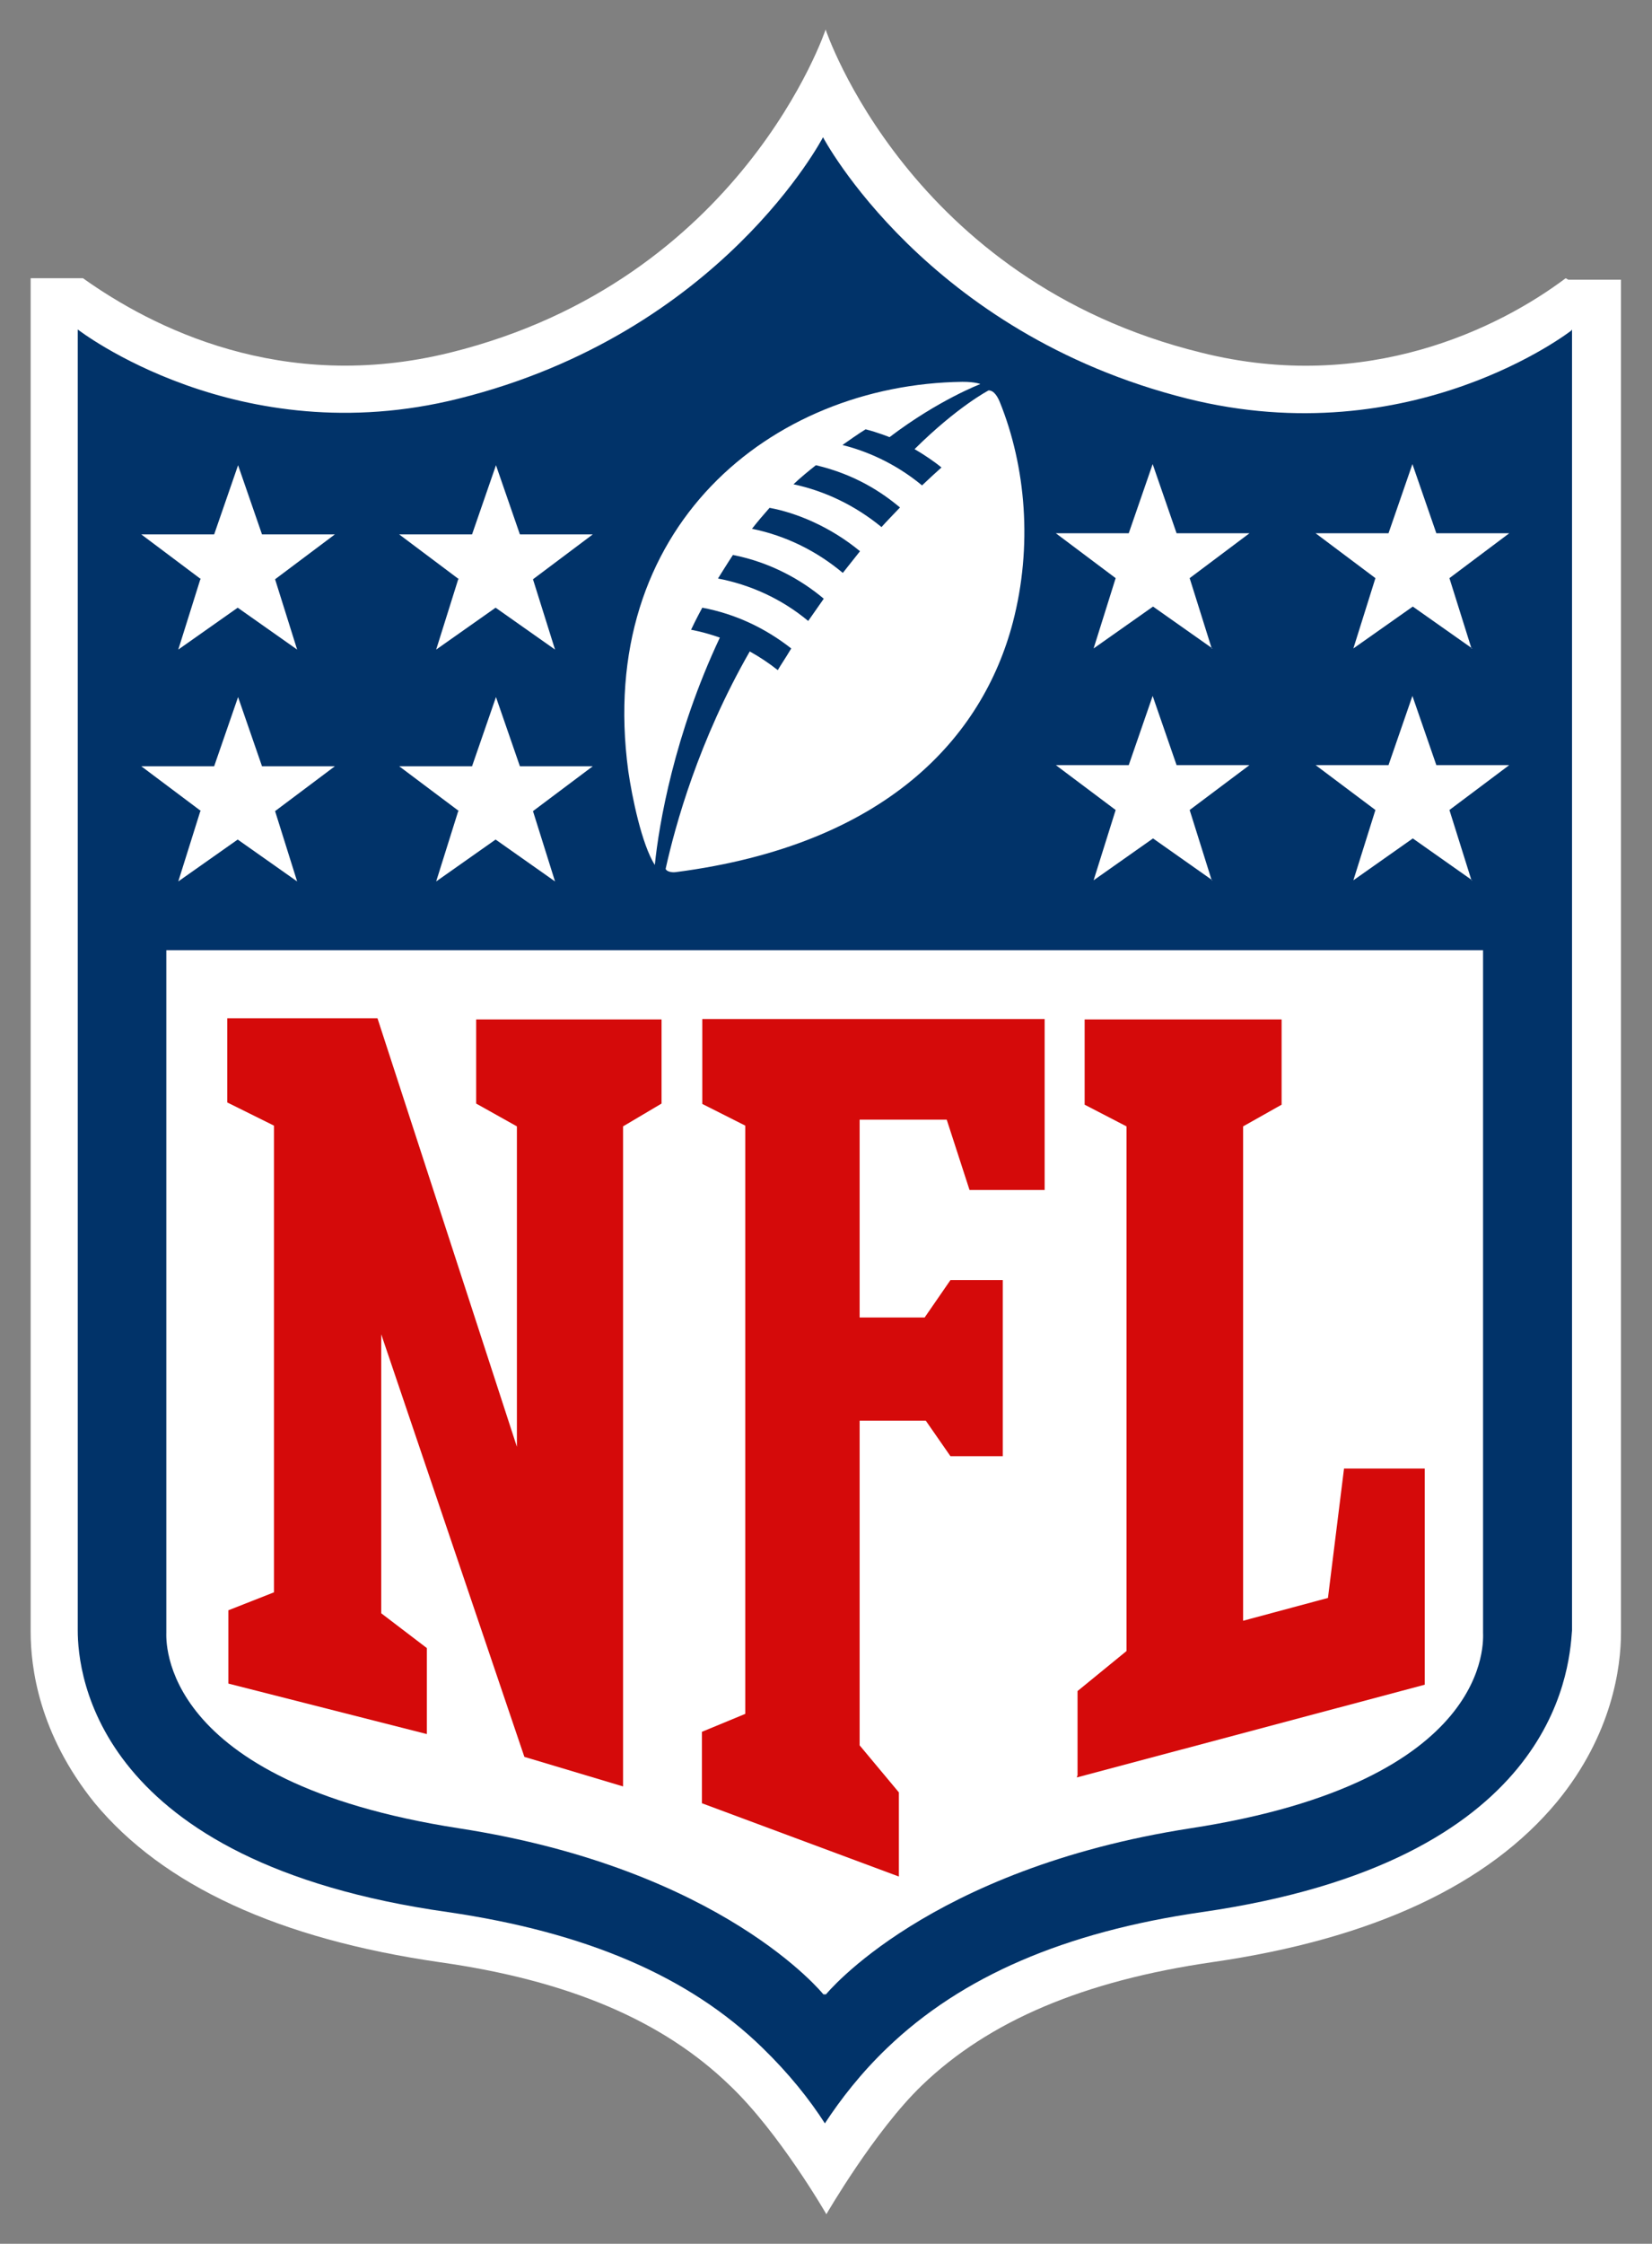
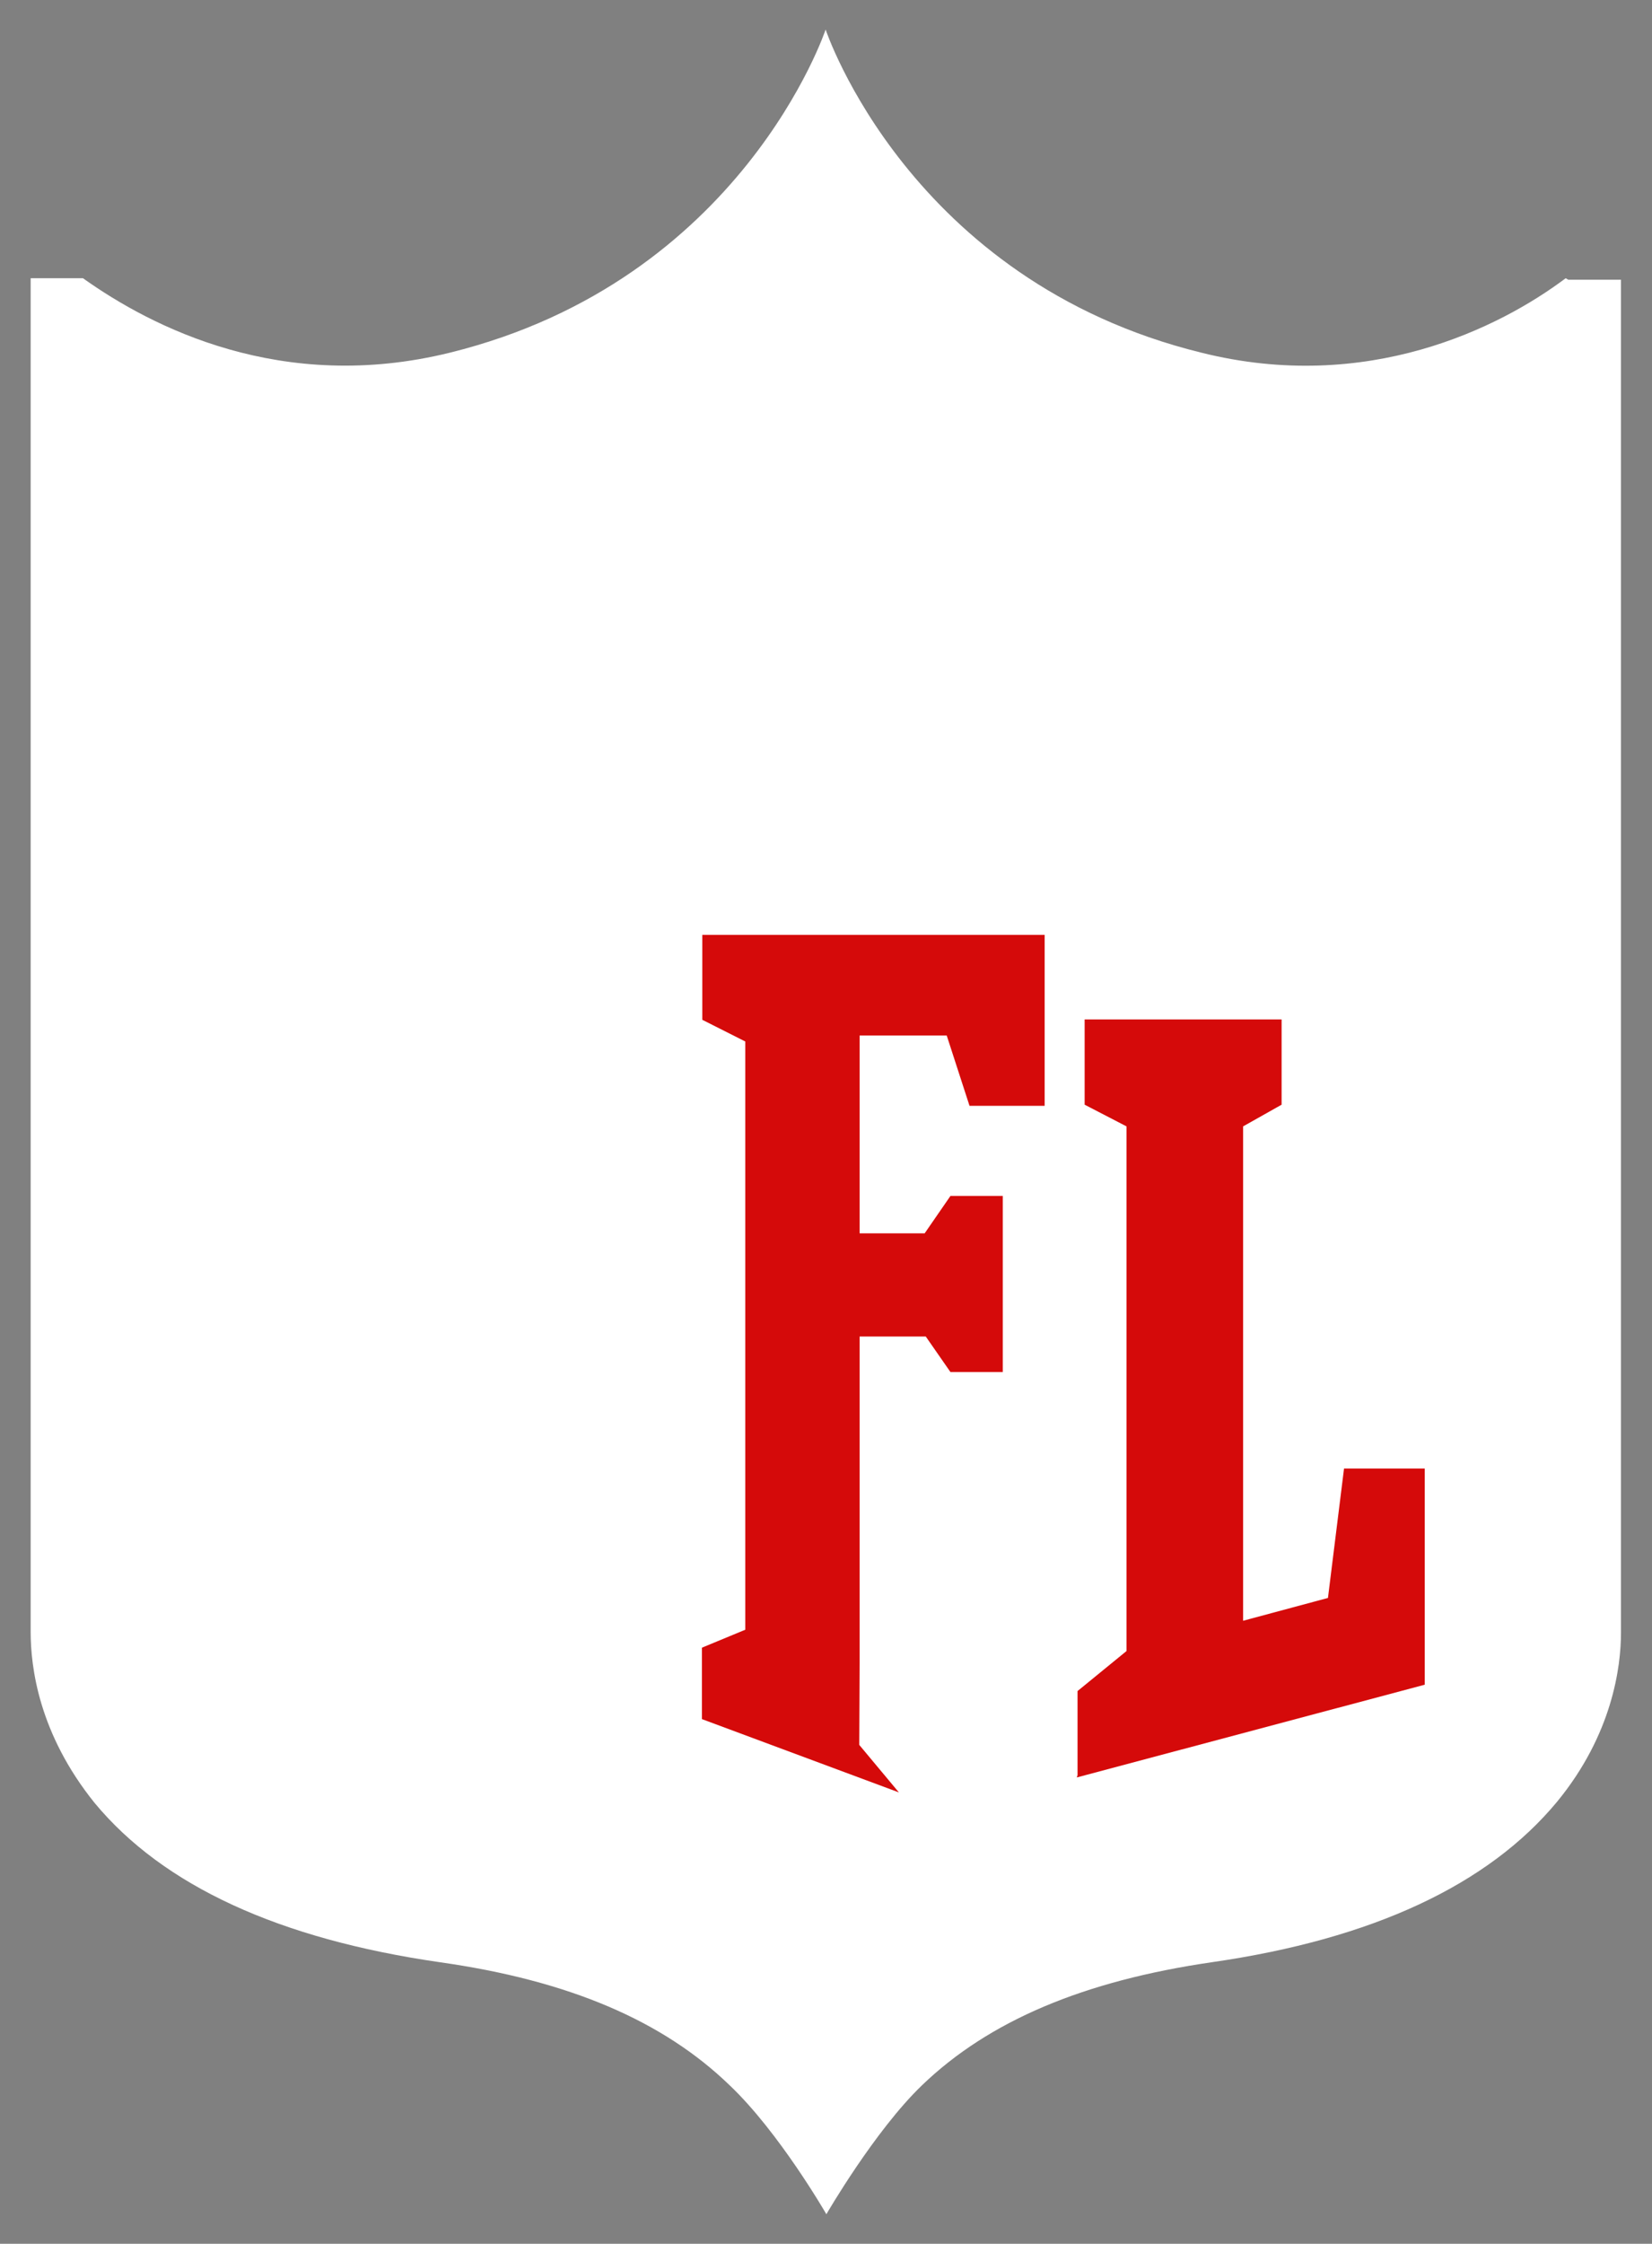
<svg xmlns="http://www.w3.org/2000/svg" id="Layer_1" width="442" height="600" version="1.1" viewBox="0 0 442 600">
  <rect x="0" y="0" width="442" height="600" fill="#808080" stroke="none" />
  <defs>
    <style>
      .st0 {
        fill: #fff;
      }

      .st1 {
        fill: #013369;
      }

      .st2 {
        fill: #d50a0a;
      }
    </style>
  </defs>
  <path class="st0" d="M418.9,74.4c-17.7,13.3-53.2,31-97.5,19.9C243.2,75.1,220.9,7.9,220.9,7.9c0,0-22.3,67.1-100.5,86.4-45,11.1-79.8-6.8-98.2-19.9h-14v361.9c0,9.6,2.2,27.3,17.1,45.8,18.4,22.2,49.4,36.4,92.3,42.6,34.7,4.9,59.8,15.7,77.6,32.9,13.3,12.6,25.9,34.5,25.9,34.5,0,0,12.9-22.3,25.6-34.5,17.9-17.2,43.2-27.9,77.6-32.9,43-6.2,73.9-20.7,92.3-42.9,14.8-18,17.1-36.1,17.1-45.2V74.8h-14.1" />
-   <path class="st1" d="M420.4,88.4s-42.6,33.2-102.7,18.2c-69.9-17.5-97.5-69.9-97.5-69.9,0,0-27.2,52.4-97.5,69.9-59.1,14.8-101.9-18.5-101.9-18.5v347.9c0,11.8,4.9,62,99,75.3,37,5.4,64.6,17.2,84.2,36.3,7.1,6.9,12.6,13.8,16.7,20.2,4.2-6.4,9.6-13.4,16.7-20.2,19.9-19.1,47.5-31,84.2-36.3,93.8-13.5,98.2-63.7,99-75.3V88.1" />
  <path class="st0" d="M221,533.3s27.2-33.5,97.5-44.4c81.3-12.5,78.3-50.4,78.3-52.4v-182.4H44.5v182.4c0,1.9-2.4,39.9,78.3,52.4,70.6,10.9,97.5,44.4,97.5,44.4" />
-   <path class="st2" d="M138.3,387.6v-86.4l-10.9-6.1v-22.5h49.6v22.5l-10.3,6.1v176.5l-26.4-7.9-38.3-113v74.6l12.2,9.3v23l-53.1-13.5v-19.6l12.2-4.8v-124.8l-12.5-6.2v-22.5h40.2l37.5,115.2" />
-   <path class="st2" d="M229.9,466.6l10.6,12.7v22.5l-52.7-19.6v-19.1l11.6-4.8v-157.3l-11.5-5.8v-22.7h91.6v45.7h-20.1l-6.1-18.8h-23.3v52.9h17.4l6.9-10h14v47.1h-14l-6.6-9.5h-17.7v87.2" />
+   <path class="st2" d="M229.9,466.6l10.6,12.7l-52.7-19.6v-19.1l11.6-4.8v-157.3l-11.5-5.8v-22.7h91.6v45.7h-20.1l-6.1-18.8h-23.3v52.9h17.4l6.9-10h14v47.1h-14l-6.6-9.5h-17.7v87.2" />
  <path class="st2" d="M288.3,474.7v-22.5l13.1-10.7v-140.3l-11.2-5.8v-22.8h52.7v22.8l-10.3,5.8v132.2l22.7-6.1,4.3-34.6h21.6v57.8l-93.1,24.8" />
  <path class="st0" d="M53.8,216.9l-16-12h19.5l6.4-18.5,6.4,18.5h19.5l-16,12,5.9,18.8-15.9-11.2-15.9,11.2,5.9-18.8" />
  <path class="st0" d="M122.8,216.9l-16-12h19.5l6.4-18.5,6.4,18.5h19.5l-16,12,5.9,18.8-15.9-11.2-15.9,11.2,5.9-18.8" />
-   <path class="st0" d="M53.8,154.9l-16-12h19.5l6.4-18.5,6.4,18.5h19.5l-16,12,5.9,18.8-15.9-11.2-15.9,11.2,5.9-18.8" />
  <path class="st0" d="M122.8,154.9l-16-12h19.5l6.4-18.5,6.4,18.5h19.5l-16,12,5.9,18.8-15.9-11.2-15.9,11.2,5.9-18.8" />
-   <path class="st0" d="M393.9,235.4l-15.9-11.2-15.9,11.2,5.9-18.8-16-12h19.5l6.4-18.5,6.4,18.5h19.5l-16,12,5.9,18.8" />
  <path class="st0" d="M324.4,235.4l-15.9-11.2-15.9,11.2,5.9-18.8-16-12h19.5l6.4-18.5,6.4,18.5h19.5l-16,12,5.9,18.8" />
  <path class="st0" d="M393.9,173.4l-15.9-11.2-15.9,11.2,5.9-18.8-16-12h19.5l6.4-18.5,6.4,18.5h19.5l-16,12,5.9,18.8" />
-   <path class="st0" d="M324.4,173.4l-15.9-11.2-15.9,11.2,5.9-18.8-16-12h19.5l6.4-18.5,6.4,18.5h19.5l-16,12,5.9,18.8" />
  <path class="st0" d="M235.8,140.9c-7.1-5.8-15.1-9.6-23.5-11.4,2-1.9,4.1-3.6,6-5.1,10.6,2.5,17.7,7.3,22.5,11.3-1.7,1.8-3.4,3.5-5,5.3h0ZM225.5,153.2c-6.8-5.7-15-9.9-24.3-11.8,1.4-1.8,3.1-3.8,4.7-5.6,7.1,1.3,16.2,5,24.2,11.6-1.6,2-3.1,3.9-4.6,5.8h0ZM216.3,166.1c-7.3-6.1-15.8-9.8-24.2-11.4,0,0,2.6-4.2,4-6.3,10.2,2,18.5,6.8,24.3,11.7-1.5,2.1-2.9,4.2-4.2,6h.1ZM264.5,104.4s-8.3,4.3-19.8,15.7c2.6,1.5,5.5,3.5,7.2,4.9-1.7,1.5-3.5,3.2-5.2,4.8-7.5-6.2-15.3-9.3-21.3-10.8,2-1.4,4.1-2.9,6.2-4.2,3.2.8,6.4,2.1,6.4,2.1,13-9.9,24.3-14.2,24.3-14.2,0,0-1.3-.6-4.8-.6-51.2.7-98.2,38.9-89.4,104.1,1,6.9,3.6,19.6,7.1,25.1,1.1-10.9,5.2-34.9,17.4-60.8-4.2-1.5-7.7-2.1-7.7-2.1,1.2-2.6,3-5.9,3-5.9,9,1.7,16.9,5.5,23.8,10.9-1.6,2.7-2.8,4.4-3.6,5.8-2.4-1.9-4.8-3.5-7.5-5-13.7,23.9-19.9,46.4-22.5,58.1.1.7,1.6,1.1,2.8.9,56.1-7.3,82-35.9,90.1-66.8,5.3-20.3,3.5-41.6-3.5-58.9-.5-1.2-1.5-3.2-3.1-3.1" />
</svg>